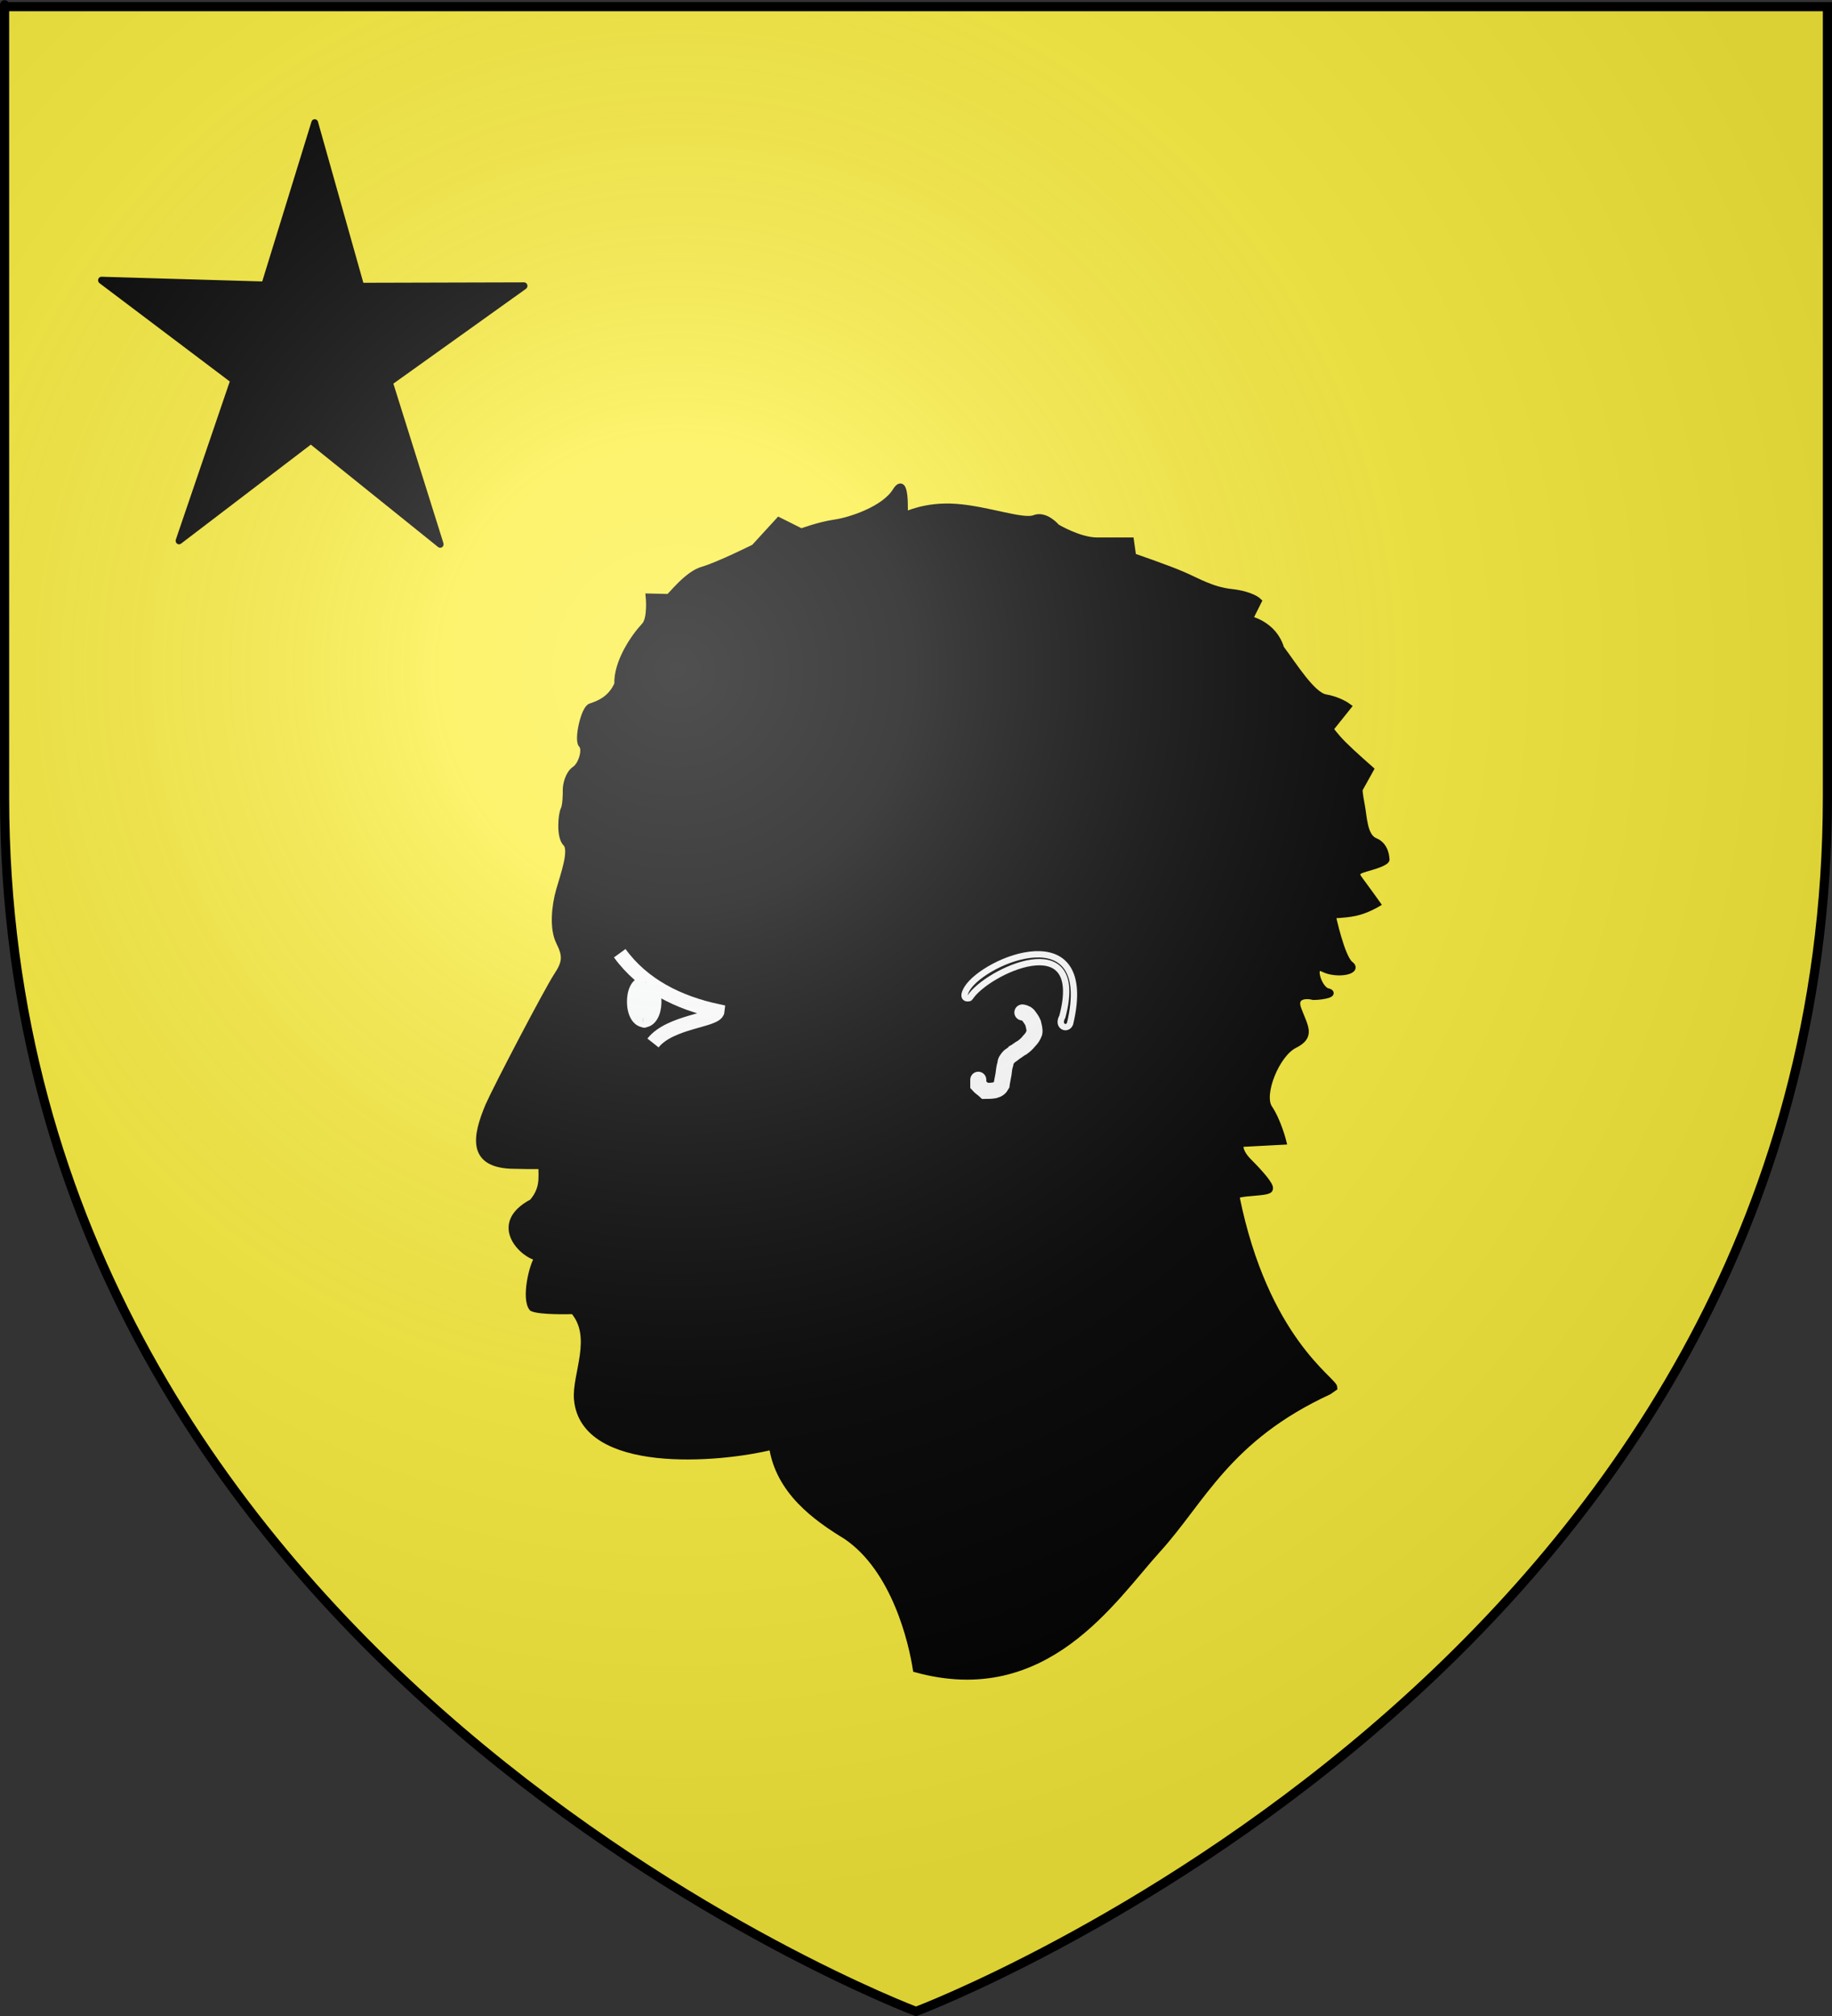
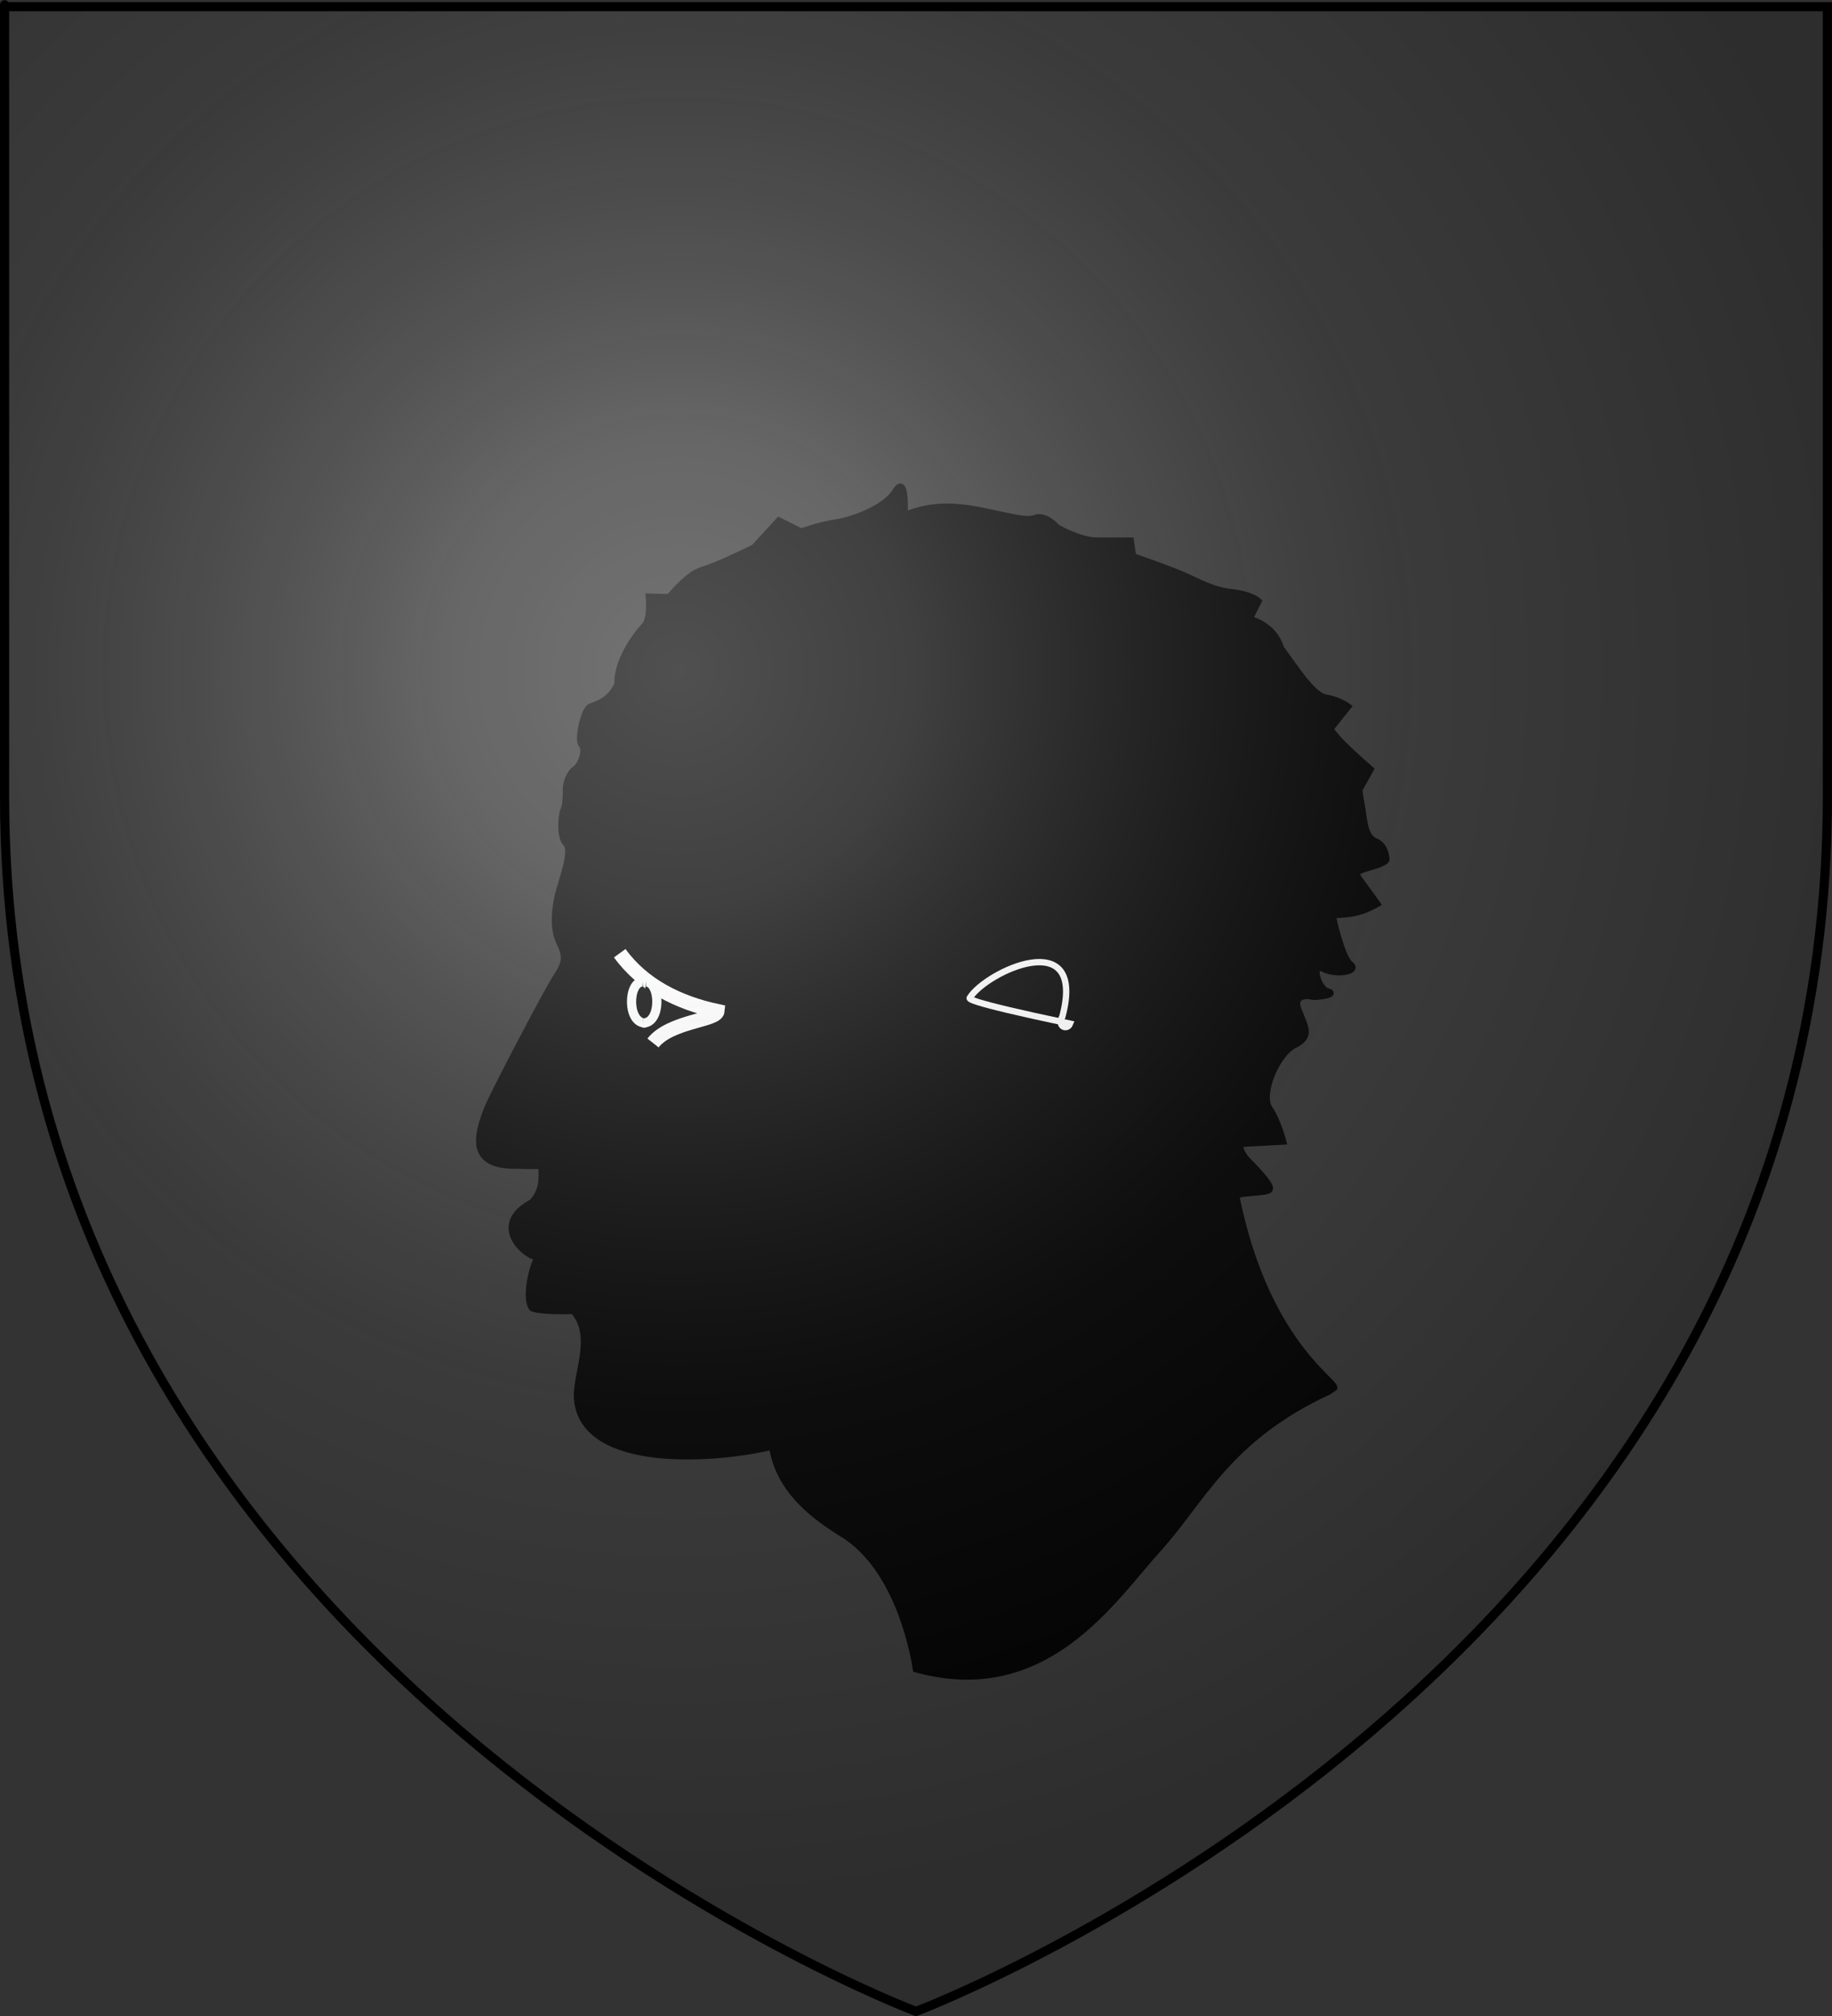
<svg xmlns="http://www.w3.org/2000/svg" xmlns:ns1="http://sodipodi.sourceforge.net/DTD/sodipodi-0.dtd" xmlns:ns2="http://www.inkscape.org/namespaces/inkscape" xmlns:xlink="http://www.w3.org/1999/xlink" height="660" width="600" version="1.0" id="svg2" ns1:version="0.32" ns2:version="0.46" ns1:docname="Blason_Moirans-en-Montagne.svg" ns1:docbase="D:\Mes documents\Renaud-Notre Lapin" ns2:export-filename="/Users/olivier/Desktop/Blason Rouge/Blason_Vide_3D.png" ns2:export-xdpi="144" ns2:export-ydpi="144" ns2:output_extension="org.inkscape.output.svg.inkscape">
  <rect width="100%" height="100%" fill="#333333" stroke="none" />
  <ns1:namedview ns2:window-height="1545" ns2:window-width="1677" ns2:pageshadow="2" ns2:pageopacity="0.0" guidetolerance="10.0" gridtolerance="10.0" objecttolerance="10.0" borderopacity="1.0" bordercolor="#666666" pagecolor="#ffffff" id="base" showgrid="false" height="660px" ns2:zoom="0.76818182" ns2:cx="143.13597" ns2:cy="37.091093" ns2:window-x="2802" ns2:window-y="0" ns2:current-layer="layer3" showguides="true" ns2:guide-bbox="true">
    <ns1:guide orientation="1,0" position="300,305.917" id="guide3626" />
  </ns1:namedview>
  <desc id="desc4">Flag of Canton of Valais (Wallis)</desc>
  <defs id="defs6">
    <linearGradient id="linearGradient2893">
      <stop style="stop-color:white;stop-opacity:0.314;" offset="0" id="stop2895" />
      <stop id="stop2897" offset="0.19" style="stop-color:white;stop-opacity:0.251;" />
      <stop style="stop-color:#6b6b6b;stop-opacity:0.125;" offset="0.6" id="stop2901" />
      <stop style="stop-color:black;stop-opacity:0.125;" offset="1" id="stop2899" />
    </linearGradient>
    <radialGradient ns2:collect="always" xlink:href="#linearGradient2893" id="radialGradient3163" gradientUnits="userSpaceOnUse" gradientTransform="matrix(1.353,0,0,1.349,-77.629,-85.747)" cx="221.445" cy="226.331" fx="221.445" fy="226.331" r="300" />
  </defs>
  <g ns2:groupmode="layer" id="layer3" ns2:label="Fond écu" style="display:inline">
-     <path id="path2855" style="fill:#fcef3c;fill-opacity:1;fill-rule:evenodd;stroke:none;stroke-width:1px;stroke-linecap:butt;stroke-linejoin:miter;stroke-opacity:1" d="M 300,657.198 C 300,657.198 598.5,544.878 598.5,259.426 C 598.5,-26.025 598.5,0.875 598.5,0.875 L 1.5,0.875 L 1.5,259.426 C 1.5,544.878 300,657.198 300,657.198 z" ns1:nodetypes="cccccc" />
    <g id="g2635" transform="translate(-156.343,-587.101)">
      <path style="font-size:12px;fill:#000000;fill-rule:evenodd;stroke:#000000;stroke-width:2.077" d="M 591.542,1042.652 C 558.296,1058.029 550.171,1078.277 535.49,1094.426 C 520.809,1110.576 498.919,1145.318 456.343,1133.572 C 455.008,1124.871 449.509,1100.875 433.455,1090.022 C 423.534,1083.979 411.433,1075.341 409.231,1060.659 C 391.613,1065.064 347.496,1068.586 345.367,1045.244 C 344.633,1037.169 351.55,1024.798 344.152,1016.281 C 342.481,1016.334 333.118,1016.521 330.664,1015.376 C 328.095,1012.342 330.631,1001.303 332.492,998.851 L 332.472,998.749 C 328.078,998.349 316.738,987.987 330.685,980.646 C 334.363,976.322 333.719,972.79 333.707,968.805 C 331.403,968.836 325.739,968.771 324.911,968.716 C 310.21,968.661 312.098,959.176 316.332,949.081 C 319.269,942.475 335.824,910.91 338.76,906.505 C 341.696,902.101 341.696,899.899 339.494,895.494 C 337.292,891.09 338.026,883.749 339.494,878.611 C 340.962,873.472 343.899,865.397 341.696,863.195 C 339.494,860.993 340.228,853.652 340.962,852.184 C 341.696,850.716 341.696,847.046 341.696,845.578 C 341.696,844.11 342.43,840.439 344.633,838.971 C 346.835,837.503 348.303,832.365 346.835,830.896 C 345.367,829.428 347.569,819.151 349.771,818.417 C 351.973,817.683 356.378,816.215 358.58,811.077 C 358.32,803.827 364.014,795.6 367.389,791.991 C 369.591,789.789 368.857,782.448 368.857,782.448 L 375.316,782.596 C 376.019,782.361 381.336,775.107 386.474,773.639 C 391.613,772.171 403.358,766.299 403.358,766.299 L 411.433,757.49 L 418.773,761.16 C 418.773,761.16 424.646,758.958 429.784,758.224 C 434.923,757.49 445.934,753.819 449.604,747.947 C 453.274,742.074 452.54,754.936 452.658,755.639 C 453.127,755.757 459.147,752.351 469.424,753.085 C 479.701,753.819 491.446,758.224 495.116,756.756 C 498.787,755.288 502.457,759.692 502.457,759.692 C 502.457,759.692 509.798,764.096 515.67,764.096 C 521.543,764.096 526.681,764.096 526.681,764.096 L 527.415,769.235 C 527.415,769.235 538.426,773.023 543.565,775.225 C 548.703,777.427 553.107,780.246 559.714,780.98 C 566.321,781.714 568.523,783.916 568.523,783.916 L 565.587,789.789 C 565.587,789.789 573.514,791.405 575.864,799.331 C 580.268,805.204 586.141,814.747 590.545,815.481 C 594.949,816.215 597.885,818.417 597.885,818.417 L 592.013,825.758 C 592.013,825.758 593.481,827.96 596.417,830.896 C 599.354,833.833 605.226,838.971 605.226,838.971 L 601.556,845.578 C 601.556,845.578 601.556,847.046 602.29,850.716 C 603.024,854.386 603.024,860.993 606.694,862.461 C 610.365,863.929 610.365,868.334 610.365,868.334 C 610.365,868.334 611.099,869.068 606.694,870.536 C 602.29,872.004 599.354,872.004 601.556,874.94 C 603.758,877.877 607.428,883.015 607.428,883.015 C 607.428,883.015 603.758,885.217 600.088,885.951 C 596.417,886.685 592.747,886.685 592.747,886.685 C 592.747,886.685 595.683,900.633 598.62,902.835 C 601.556,905.037 594.215,906.505 589.811,904.303 C 585.406,902.101 588.158,910.91 591.095,911.644 C 594.031,912.378 590.029,913.405 586.579,913.441 C 583.643,912.707 579.864,913.221 581.552,917.553 C 583.754,923.425 586.141,926.325 580.268,929.261 C 574.395,932.198 569.073,945.411 572.009,949.815 C 574.946,954.22 576.598,960.826 576.598,960.826 L 562.65,961.56 C 562.65,961.56 561.696,963.763 565.366,967.433 C 569.036,971.103 572.707,975.287 572.193,976.314 C 572.304,977.903 561.146,977.259 561.257,978.847 C 570.75,1025.771 593.296,1038.931 593.327,1041.403 L 591.542,1042.652 L 591.542,1042.652 L 591.542,1042.652 L 591.542,1042.652 L 591.542,1042.652 L 591.542,1042.652 L 591.542,1042.652 L 591.542,1042.652 L 591.542,1042.652 L 591.542,1042.652 L 591.542,1042.652 L 591.542,1042.652 L 591.542,1042.652 L 591.542,1042.652 L 591.542,1042.652 L 591.542,1042.652 L 591.542,1042.652 L 591.542,1042.652 L 591.542,1042.652 z" id="path809" ns1:nodetypes="cccccccccccccccccccccccccccccccccccccccccccccccccccccccccccccccccccccccccccccccccccccccccc" />
-       <path style="font-size:12px;fill:#000000;fill-rule:evenodd;stroke:#ffffff;stroke-width:5.254;stroke-linecap:round" d="M 491.182,918.556 C 491.421,918.584 492.407,918.758 493.039,919.42 C 493.741,920.326 494.336,921.138 494.69,922.012 C 494.95,923.178 495.292,924.142 495.103,925.252 C 494.707,926.339 494.176,927.112 493.452,927.843 C 492.635,928.852 492.04,929.363 491.182,930.003 C 490.226,930.456 489.309,931.338 488.5,931.731 C 488.113,932.256 487.117,932.643 486.643,933.243 C 486.093,933.98 485.669,934.346 485.611,935.402 C 485.254,936.451 485.135,937.743 484.992,938.858 C 484.789,940.084 484.502,941.234 484.373,942.314 C 483.858,943.238 483.295,943.712 482.103,944.041 C 481.117,944.216 480.097,944.257 479.009,944.257 C 478.392,943.668 477.341,943.001 476.739,942.314 C 476.739,941.738 476.739,941.162 476.739,940.586" id="path817" />
-       <path style="font-size:12px;fill:#000000;fill-rule:evenodd;stroke:#ffffff;stroke-width:2.077" d="M 473.985,913.737 C 479.263,905.247 512.307,889.643 504.276,919.933 C 502.44,923.146 505.882,924.523 506.8,922.228 C 515.29,886.43 478.804,901.346 473.067,910.754 C 470.772,914.655 473.985,913.967 473.985,913.737 L 473.985,913.737 L 473.985,913.737 z" id="path818" ns1:nodetypes="cccccc" />
+       <path style="font-size:12px;fill:#000000;fill-rule:evenodd;stroke:#ffffff;stroke-width:2.077" d="M 473.985,913.737 C 479.263,905.247 512.307,889.643 504.276,919.933 C 502.44,923.146 505.882,924.523 506.8,922.228 C 470.772,914.655 473.985,913.967 473.985,913.737 L 473.985,913.737 L 473.985,913.737 z" id="path818" ns1:nodetypes="cccccc" />
      <path style="font-size:12px;fill:#000000;fill-rule:evenodd;stroke:#ffffff;stroke-width:4.673" d="M 359.314,899.165 C 366.917,909.651 378.57,915.4 391.306,918.128 C 390.984,921.21 375.848,921.406 370.207,928.553" id="path808" ns1:nodetypes="ccc" />
      <path style="font-size:12px;fill:#000000;fill-rule:evenodd;stroke:#feffff;stroke-width:3.012" d="M 366.823,908.598 C 362.003,908.339 361.612,922.315 367.824,921.991" id="path1049" ns1:nodetypes="cc" />
      <path style="font-size:12px;fill:#000000;fill-rule:evenodd;stroke:#feffff;stroke-width:3.012" d="M 367.835,908.597 C 372.655,908.339 373.046,922.315 366.834,921.991" id="path1051" ns1:nodetypes="cc" />
-       <path style="font-size:12px;fill:#000000;fill-rule:evenodd;stroke:#feffff;stroke-width:7.418;stroke-opacity:1" d="M 367.506,908.876 L 367.341,920.589 L 367.341,920.589" id="path1052" />
    </g>
-     <path ns1:type="star" style="opacity:1;fill:#000000;fill-opacity:1;fill-rule:evenodd;stroke:#000000;stroke-width:2;stroke-linecap:round;stroke-linejoin:round;stroke-miterlimit:4;stroke-dasharray:none;stroke-dashoffset:10;stroke-opacity:1" id="path3113" ns1:sides="5" ns1:cx="-220" ns1:cy="195.26627" ns1:r1="65.374519" ns1:r2="24.063255" ns1:arg1="0.95517644" ns1:arg2="1.583495" ns2:flatsided="false" ns2:rounded="0" ns2:randomized="0" d="M -182.249,248.639 L -220.306,219.328 L -259.095,247.663 L -242.978,202.411 L -281.913,174.277 L -233.896,175.621 L -219.17,129.897 L -205.61,175.98 L -157.574,175.856 L -197.211,202.992 L -182.249,248.639 z" transform="matrix(1.113,0,0,1.162,347.011,-110.746)" />
  </g>
  <g ns2:groupmode="layer" id="layer4" ns2:label="Meubles" ns1:insensitive="true" />
  <g ns2:groupmode="layer" id="layer2" ns2:label="Reflet final" ns1:insensitive="true">
    <path ns1:nodetypes="cccccc" d="M 300,658.5 C 300,658.5 598.5,546.18 598.5,260.728 C 598.5,-24.723 598.5,2.176 598.5,2.176 L 1.5,2.176 L 1.5,260.728 C 1.5,546.18 300,658.5 300,658.5 z " style="opacity:1;fill:url(#radialGradient3163);fill-opacity:1;fill-rule:evenodd;stroke:none;stroke-width:1px;stroke-linecap:butt;stroke-linejoin:miter;stroke-opacity:1" id="path2875" ns2:export-xdpi="144" ns2:export-ydpi="144" />
  </g>
  <g ns2:groupmode="layer" id="layer1" ns2:label="Contour final" ns1:insensitive="true">
    <path ns1:nodetypes="cccccc" d="M 300,658.5 C 300,658.5 1.5,546.18 1.5,260.728 C 1.5,-24.723 1.5,2.176 1.5,2.176 L 598.5,2.176 L 598.5,260.728 C 598.5,546.18 300,658.5 300,658.5 z " style="opacity:1;fill:none;fill-opacity:1;fill-rule:evenodd;stroke:#000000;stroke-width:3;stroke-linecap:butt;stroke-linejoin:miter;stroke-miterlimit:4;stroke-dasharray:none;stroke-opacity:1" id="path1411" ns2:export-xdpi="144" ns2:export-ydpi="144" />
  </g>
</svg>